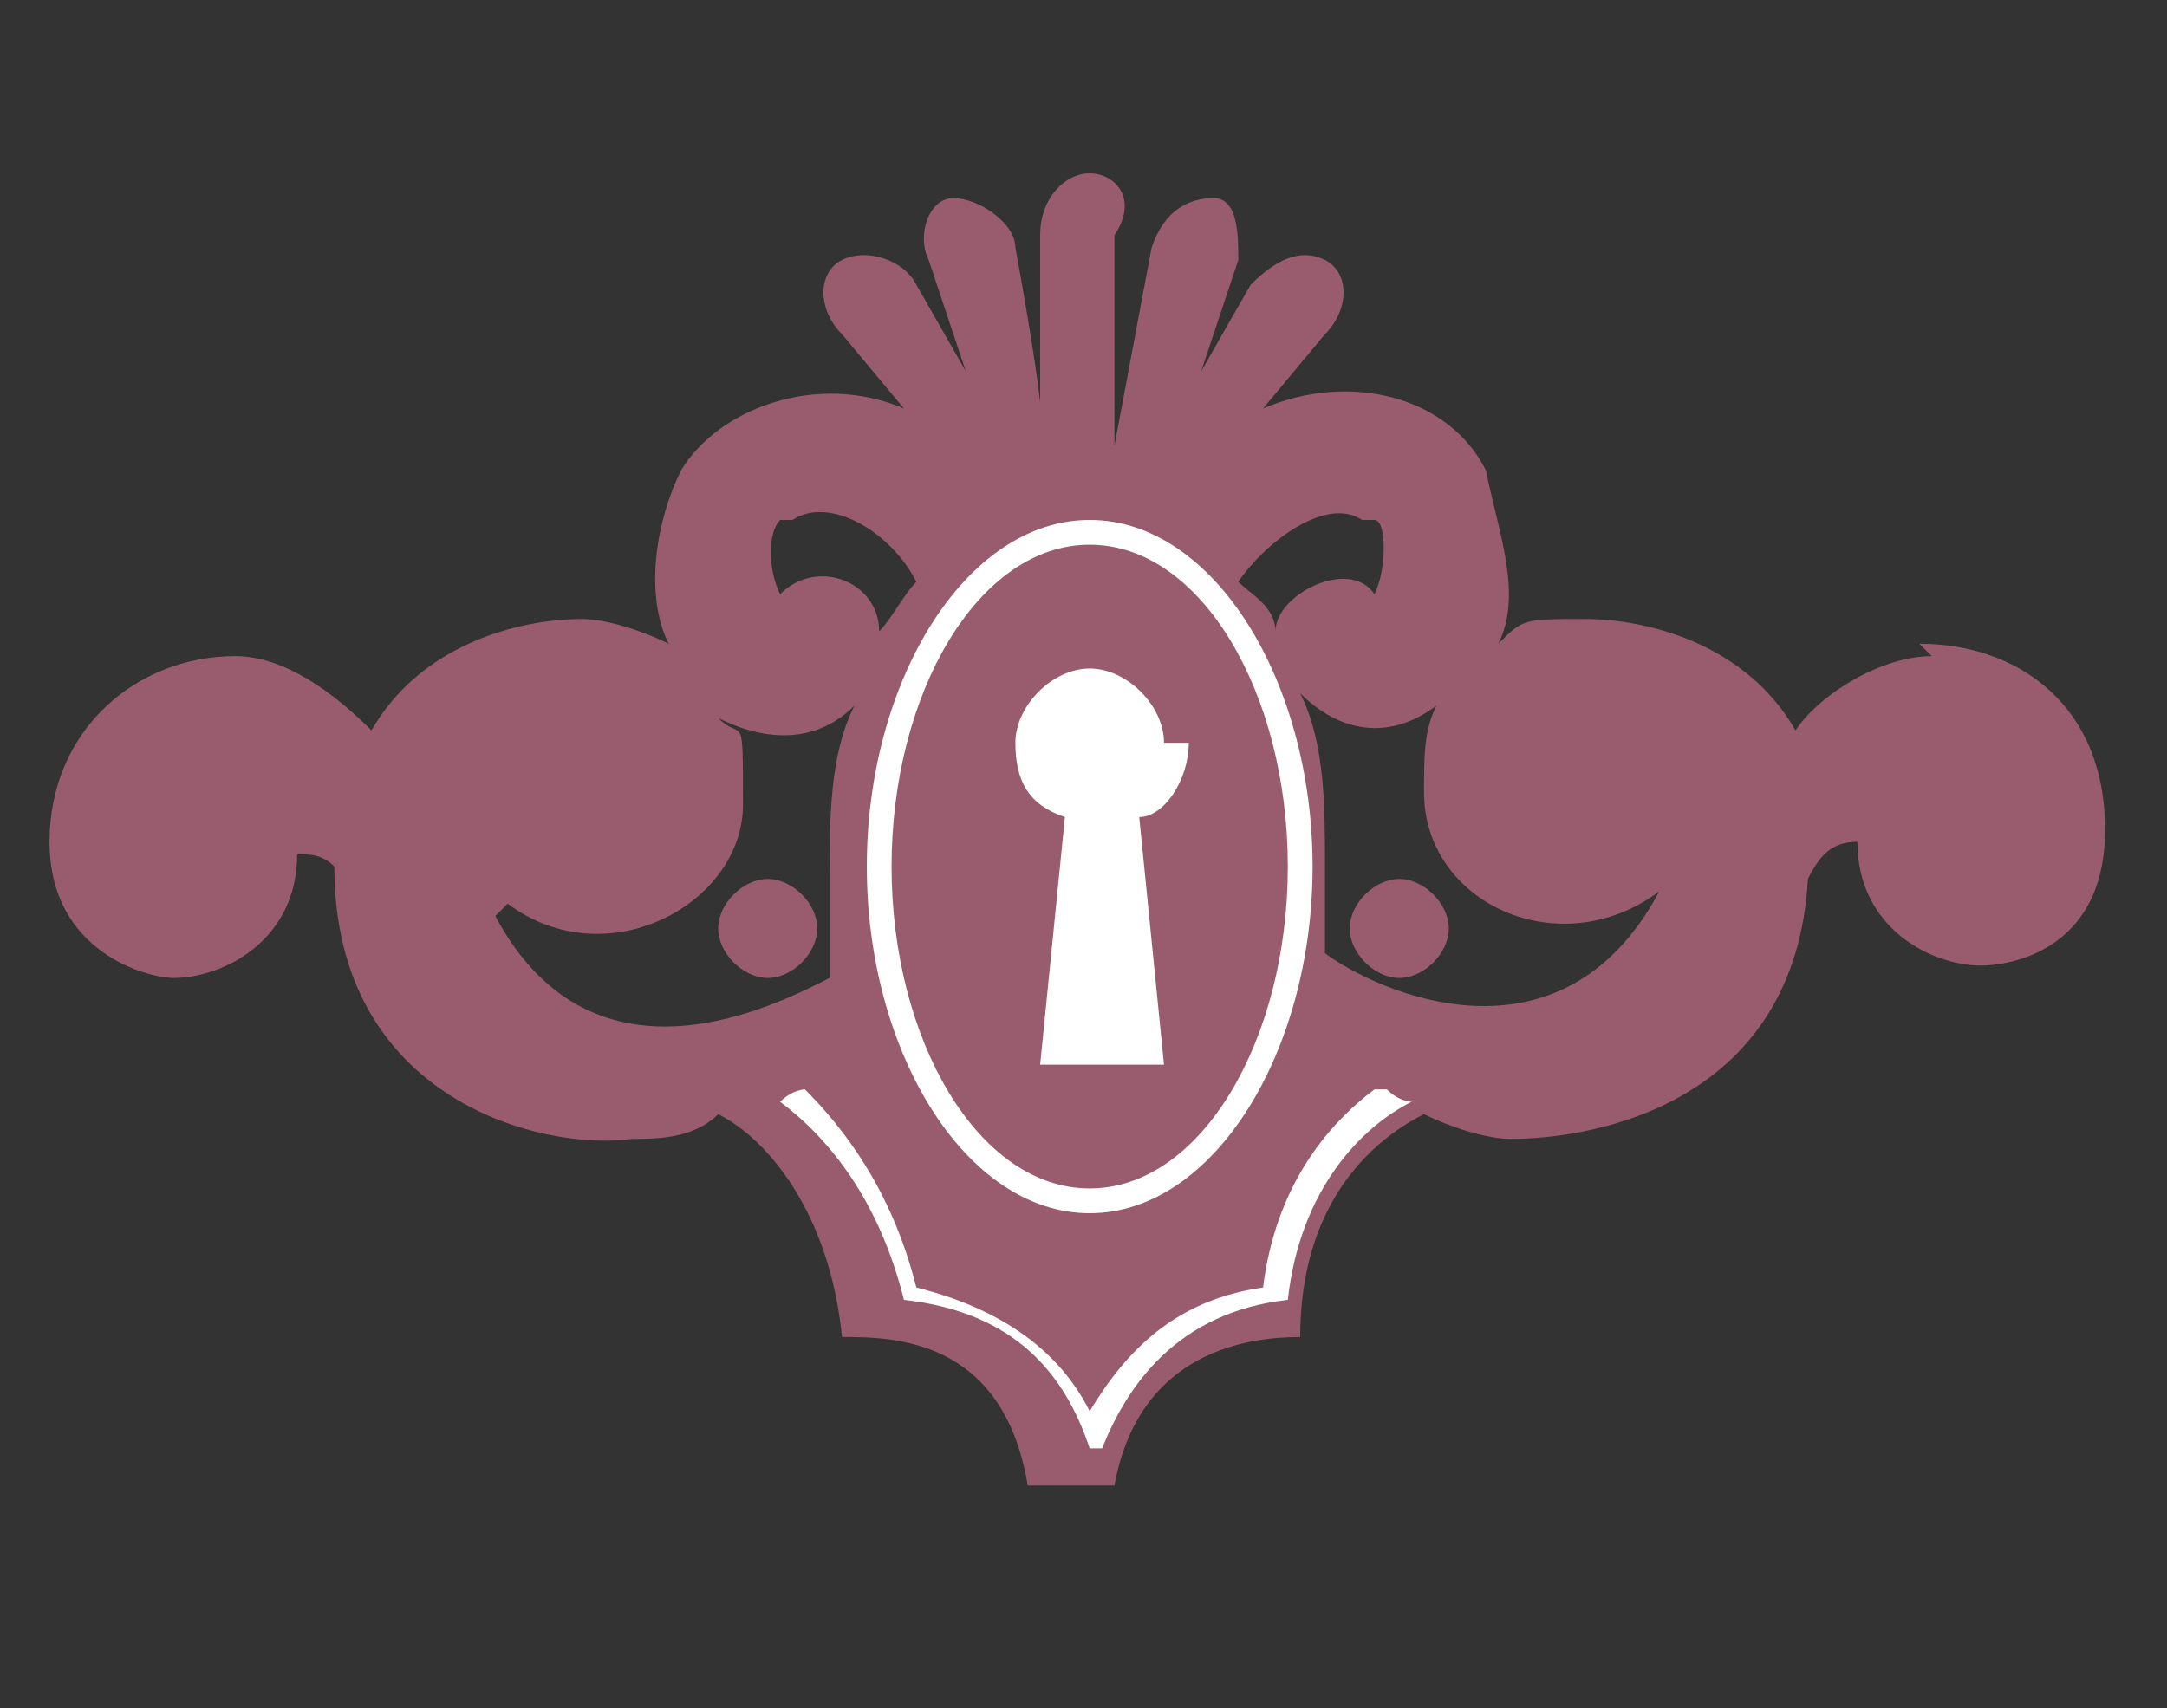
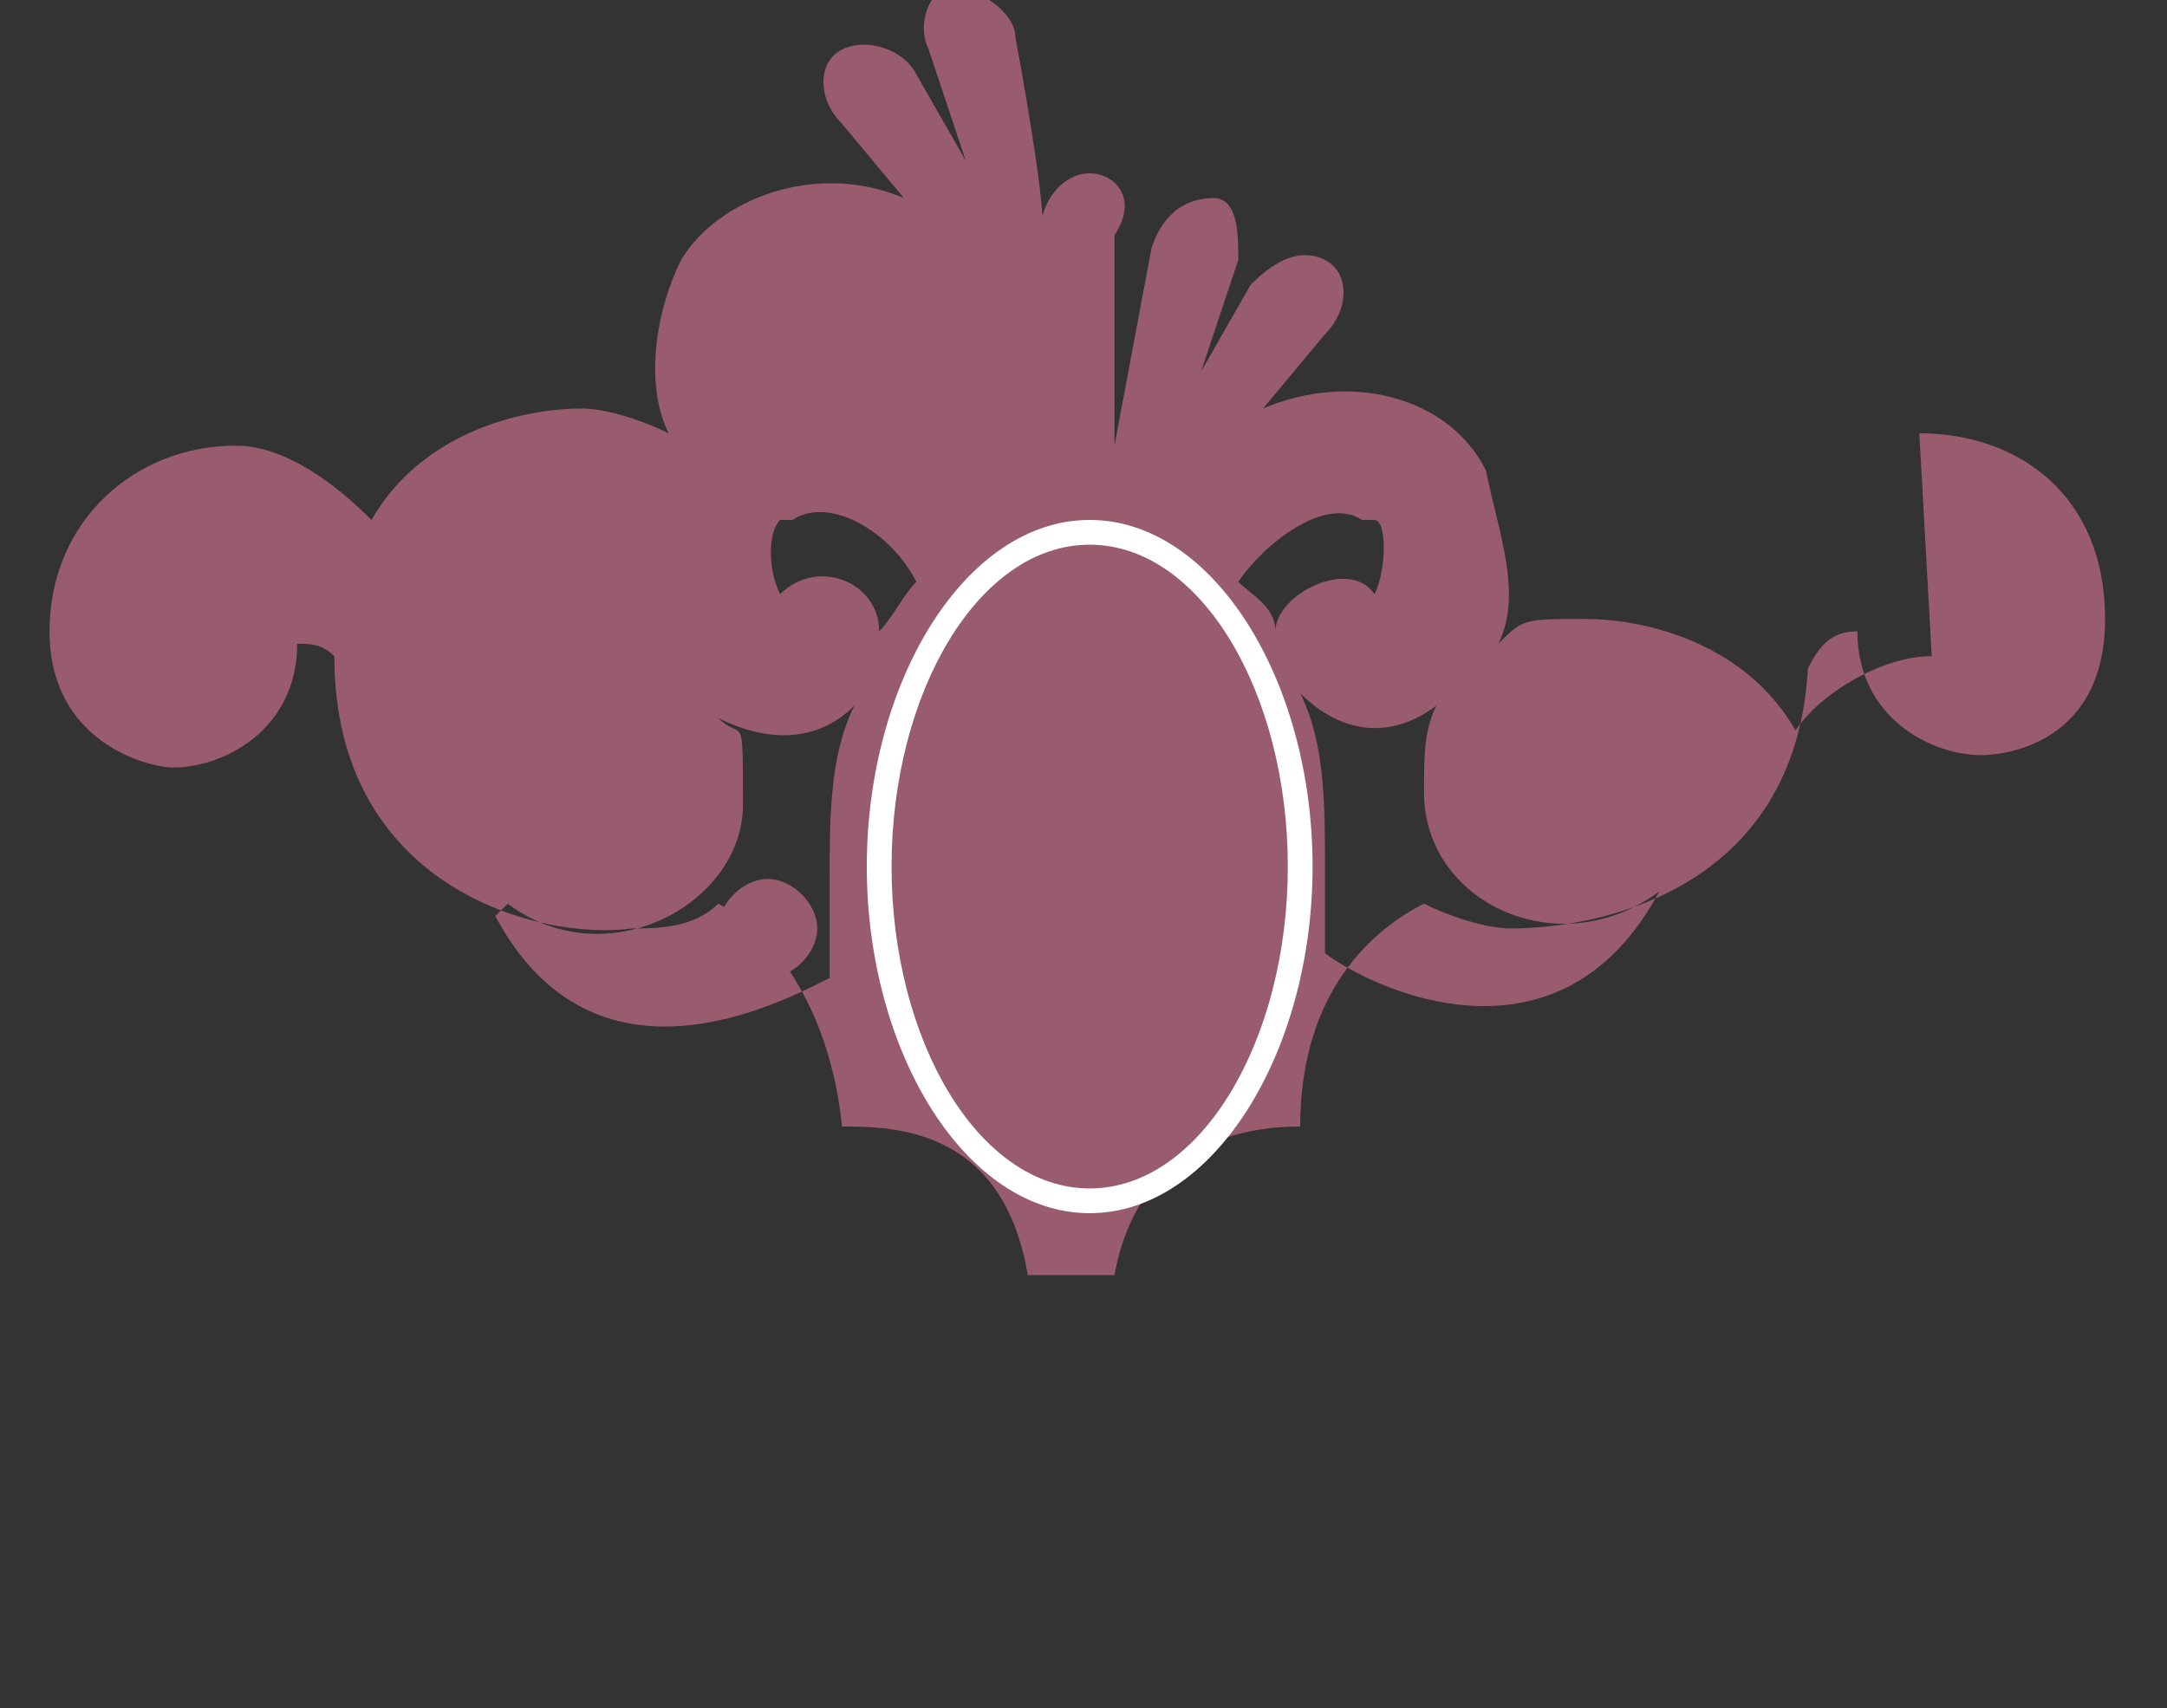
<svg xmlns="http://www.w3.org/2000/svg" id="Layer_1" version="1.1" viewBox="0 0 17.5 13.8">
  <rect x="0" y="0" width="17.5" height="13.8" fill="#333333" stroke="none" />
  <defs>
    <style>
      .st0 {
        fill: #fff;
      }

      .st1 {
        fill: #995c6f;
      }
    </style>
  </defs>
-   <path class="st1" d="M15.6,5.3c-.4,0-.9.3-1.1.6-.4-.7-1.2-.9-1.7-.9s-.5,0-.7.2c.2-.4,0-.9-.1-1.4-.3-.6-1.1-.8-1.8-.5l.5-.6c.2-.2.2-.5,0-.6-.2-.1-.4,0-.6.2l-.4.7.3-.9c0-.2,0-.5-.2-.5-.2,0-.4.1-.5.4l-.3,1.6v-1.7c.2-.3,0-.5-.2-.5s-.4.2-.4.5v1.7c.1,0-.2-1.6-.2-1.6,0-.2-.3-.4-.5-.4-.2,0-.3.3-.2.5l.3.9-.4-.7c-.1-.2-.4-.3-.6-.2-.2.1-.2.4,0,.6l.5.6c-.7-.3-1.5,0-1.8.5-.2.4-.3,1-.1,1.4-.2-.1-.5-.2-.7-.2-.5,0-1.3.2-1.7.9-.3-.3-.7-.6-1.1-.6-.8,0-1.5.6-1.5,1.5s.8,1.1,1,1.1c.4,0,1-.3,1-1,.1,0,.2,0,.3.1h0c0,1.9,1.7,2.3,2.4,2.2.2,0,.5,0,.7-.2.4.2.9.8,1,1.8.4,0,1.3,0,1.5,1.2h.7c.2-1.1,1.1-1.2,1.5-1.2,0-1.1.6-1.6,1-1.8.2.1.5.2.7.2.7,0,2.3-.3,2.4-2.1h0c.1-.2.2-.3.4-.3,0,.7.6,1,1,1,.2,0,1-.1,1-1.1s-.7-1.5-1.5-1.5h0ZM11.1,4.2c.1,0,.1.4,0,.6-.2-.3-.8,0-.8.3,0-.2-.2-.3-.3-.4.2-.3.7-.7,1-.5h0ZM6.4,4.2c.3-.2.8.1,1,.5-.1.1-.2.3-.3.4,0-.4-.5-.6-.8-.3-.1-.2-.1-.5,0-.6h0ZM4.1,7.3c.8.6,1.9,0,1.9-.8s0-.5-.2-.7c.4.2.8.2,1.1-.1-.2.4-.2.9-.2,1.4s0,.5,0,.8c-.4.2-1.9,1-2.7-.5h0ZM10.7,7.8c0-.2,0-.5,0-.8,0-.5,0-1-.2-1.4.3.3.7.4,1.1.1-.1.2-.1.4-.1.7,0,.9,1.1,1.4,1.9.8-.8,1.5-2.3.8-2.7.5h0Z" />
-   <path class="st0" d="M9.4,6c0-.3-.3-.6-.6-.6s-.6.3-.6.6.1.5.4.6l-.2,2h1l-.2-2c.2,0,.4-.3.4-.6Z" />
+   <path class="st1" d="M15.6,5.3c-.4,0-.9.3-1.1.6-.4-.7-1.2-.9-1.7-.9s-.5,0-.7.2c.2-.4,0-.9-.1-1.4-.3-.6-1.1-.8-1.8-.5l.5-.6c.2-.2.2-.5,0-.6-.2-.1-.4,0-.6.2l-.4.7.3-.9c0-.2,0-.5-.2-.5-.2,0-.4.1-.5.4l-.3,1.6v-1.7c.2-.3,0-.5-.2-.5s-.4.2-.4.5c.1,0-.2-1.6-.2-1.6,0-.2-.3-.4-.5-.4-.2,0-.3.3-.2.5l.3.9-.4-.7c-.1-.2-.4-.3-.6-.2-.2.1-.2.4,0,.6l.5.6c-.7-.3-1.5,0-1.8.5-.2.4-.3,1-.1,1.4-.2-.1-.5-.2-.7-.2-.5,0-1.3.2-1.7.9-.3-.3-.7-.6-1.1-.6-.8,0-1.5.6-1.5,1.5s.8,1.1,1,1.1c.4,0,1-.3,1-1,.1,0,.2,0,.3.1h0c0,1.9,1.7,2.3,2.4,2.2.2,0,.5,0,.7-.2.4.2.9.8,1,1.8.4,0,1.3,0,1.5,1.2h.7c.2-1.1,1.1-1.2,1.5-1.2,0-1.1.6-1.6,1-1.8.2.1.5.2.7.2.7,0,2.3-.3,2.4-2.1h0c.1-.2.2-.3.4-.3,0,.7.6,1,1,1,.2,0,1-.1,1-1.1s-.7-1.5-1.5-1.5h0ZM11.1,4.2c.1,0,.1.4,0,.6-.2-.3-.8,0-.8.3,0-.2-.2-.3-.3-.4.2-.3.7-.7,1-.5h0ZM6.4,4.2c.3-.2.8.1,1,.5-.1.1-.2.3-.3.4,0-.4-.5-.6-.8-.3-.1-.2-.1-.5,0-.6h0ZM4.1,7.3c.8.6,1.9,0,1.9-.8s0-.5-.2-.7c.4.2.8.2,1.1-.1-.2.4-.2.9-.2,1.4s0,.5,0,.8c-.4.2-1.9,1-2.7-.5h0ZM10.7,7.8c0-.2,0-.5,0-.8,0-.5,0-1-.2-1.4.3.3.7.4,1.1.1-.1.2-.1.4-.1.7,0,.9,1.1,1.4,1.9.8-.8,1.5-2.3.8-2.7.5h0Z" />
  <path class="st0" d="M8.8,4.2c-1,0-1.8,1.3-1.8,2.8s.8,2.8,1.8,2.8,1.8-1.3,1.8-2.8-.8-2.8-1.8-2.8ZM8.8,9.6c-.9,0-1.6-1.2-1.6-2.6s.7-2.6,1.6-2.6,1.6,1.2,1.6,2.6-.7,2.6-1.6,2.6Z" />
  <g>
    <path class="st1" d="M6.6,7.5c0,.2-.2.4-.4.4s-.4-.2-.4-.4.2-.4.4-.4.4.2.4.4Z" />
-     <path class="st1" d="M11.7,7.5c0,.2-.2.4-.4.4s-.4-.2-.4-.4.2-.4.4-.4.4.2.4.4Z" />
  </g>
-   <path class="st0" d="M11.1,8.8c-.4.3-.8.8-.9,1.6-.7.1-1.1.5-1.4,1-.2-.4-.6-.8-1.4-1-.2-.8-.6-1.3-.9-1.6,0,0-.1,0-.2.1.4.3.8.8,1,1.6.9.1,1.3.6,1.5,1.2h.1c.2-.5.6-1.1,1.5-1.2.1-.9.6-1.4,1-1.6,0,0-.1,0-.2-.1h0Z" />
</svg>